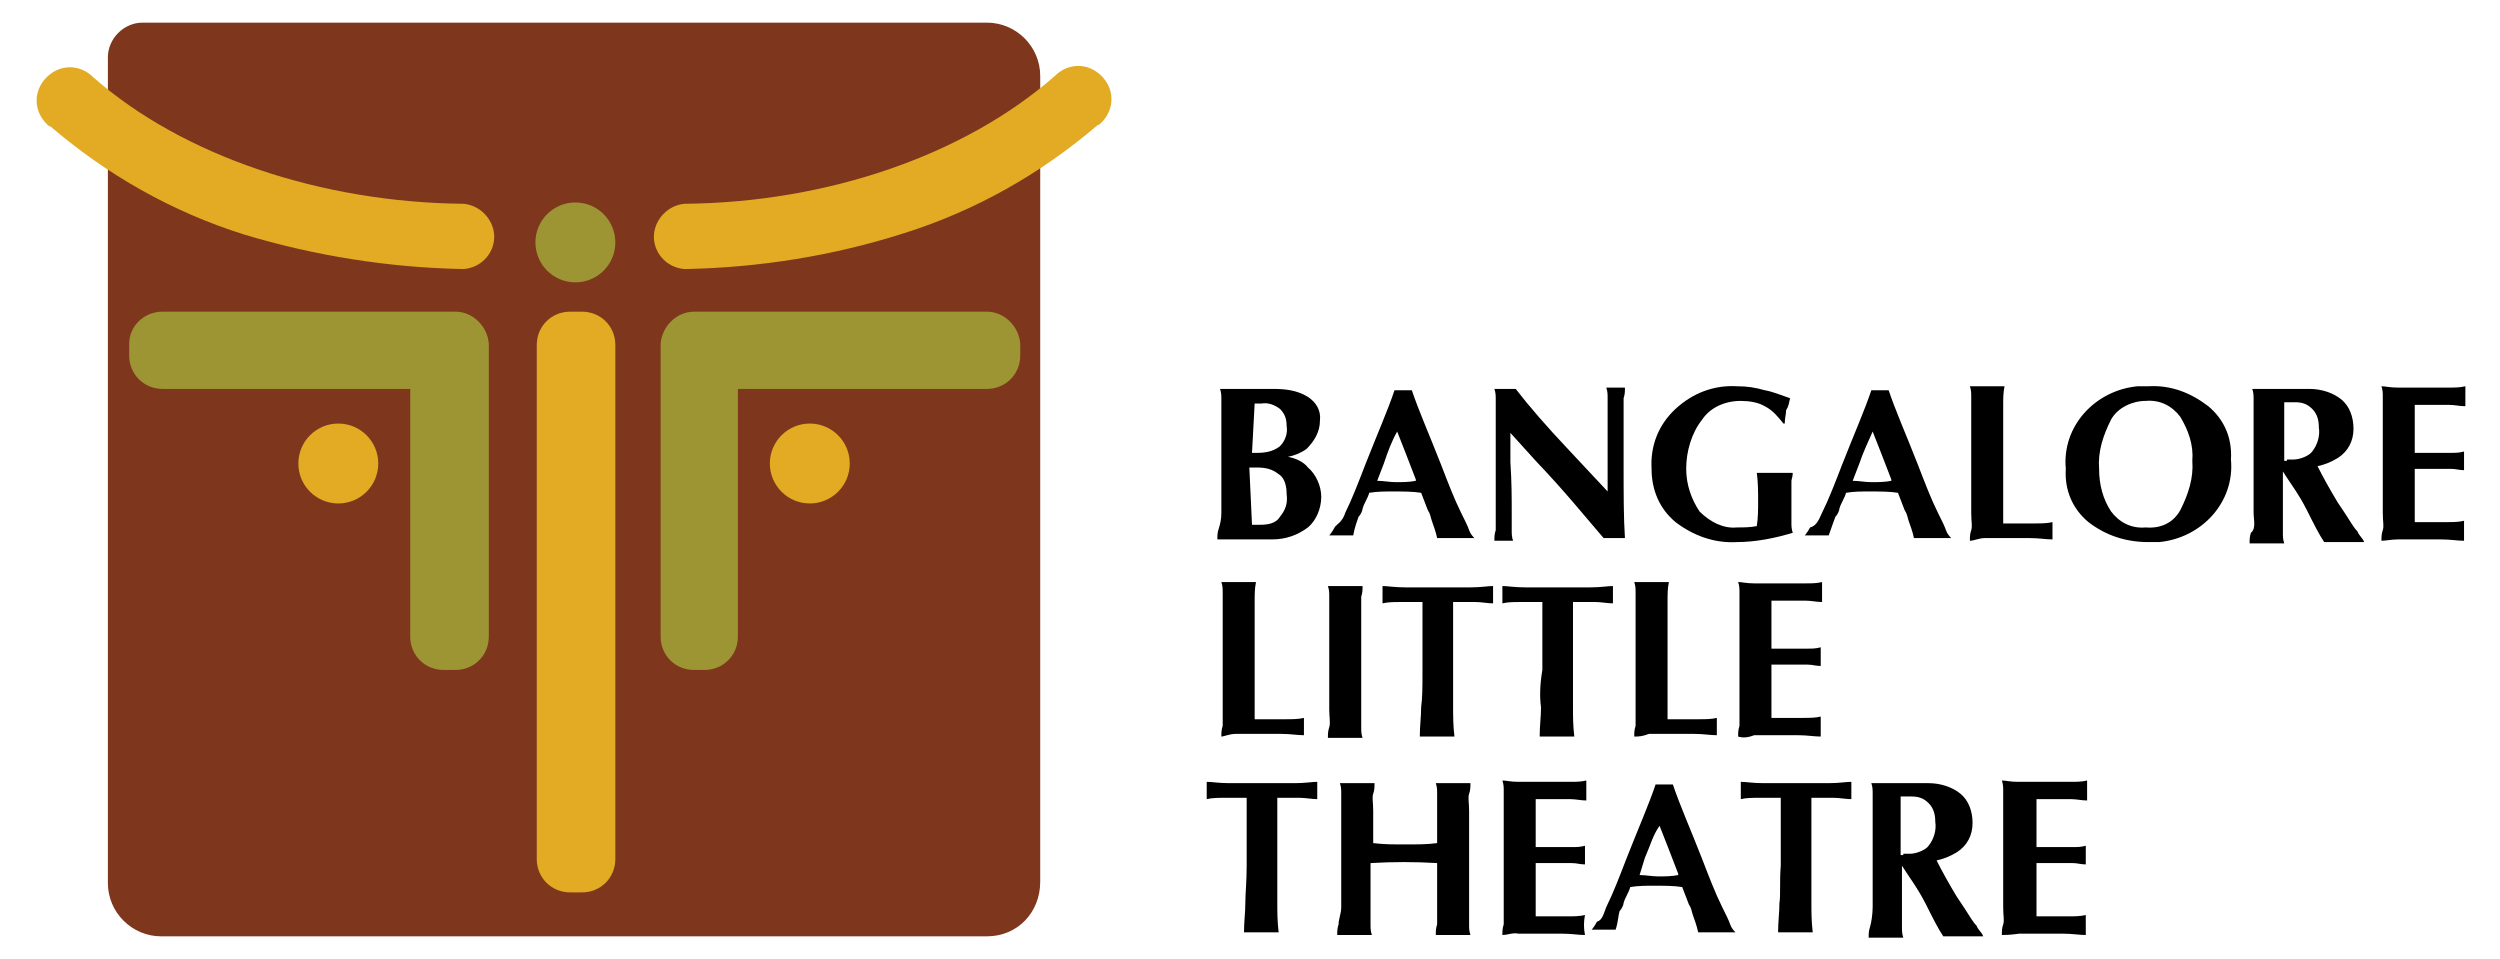
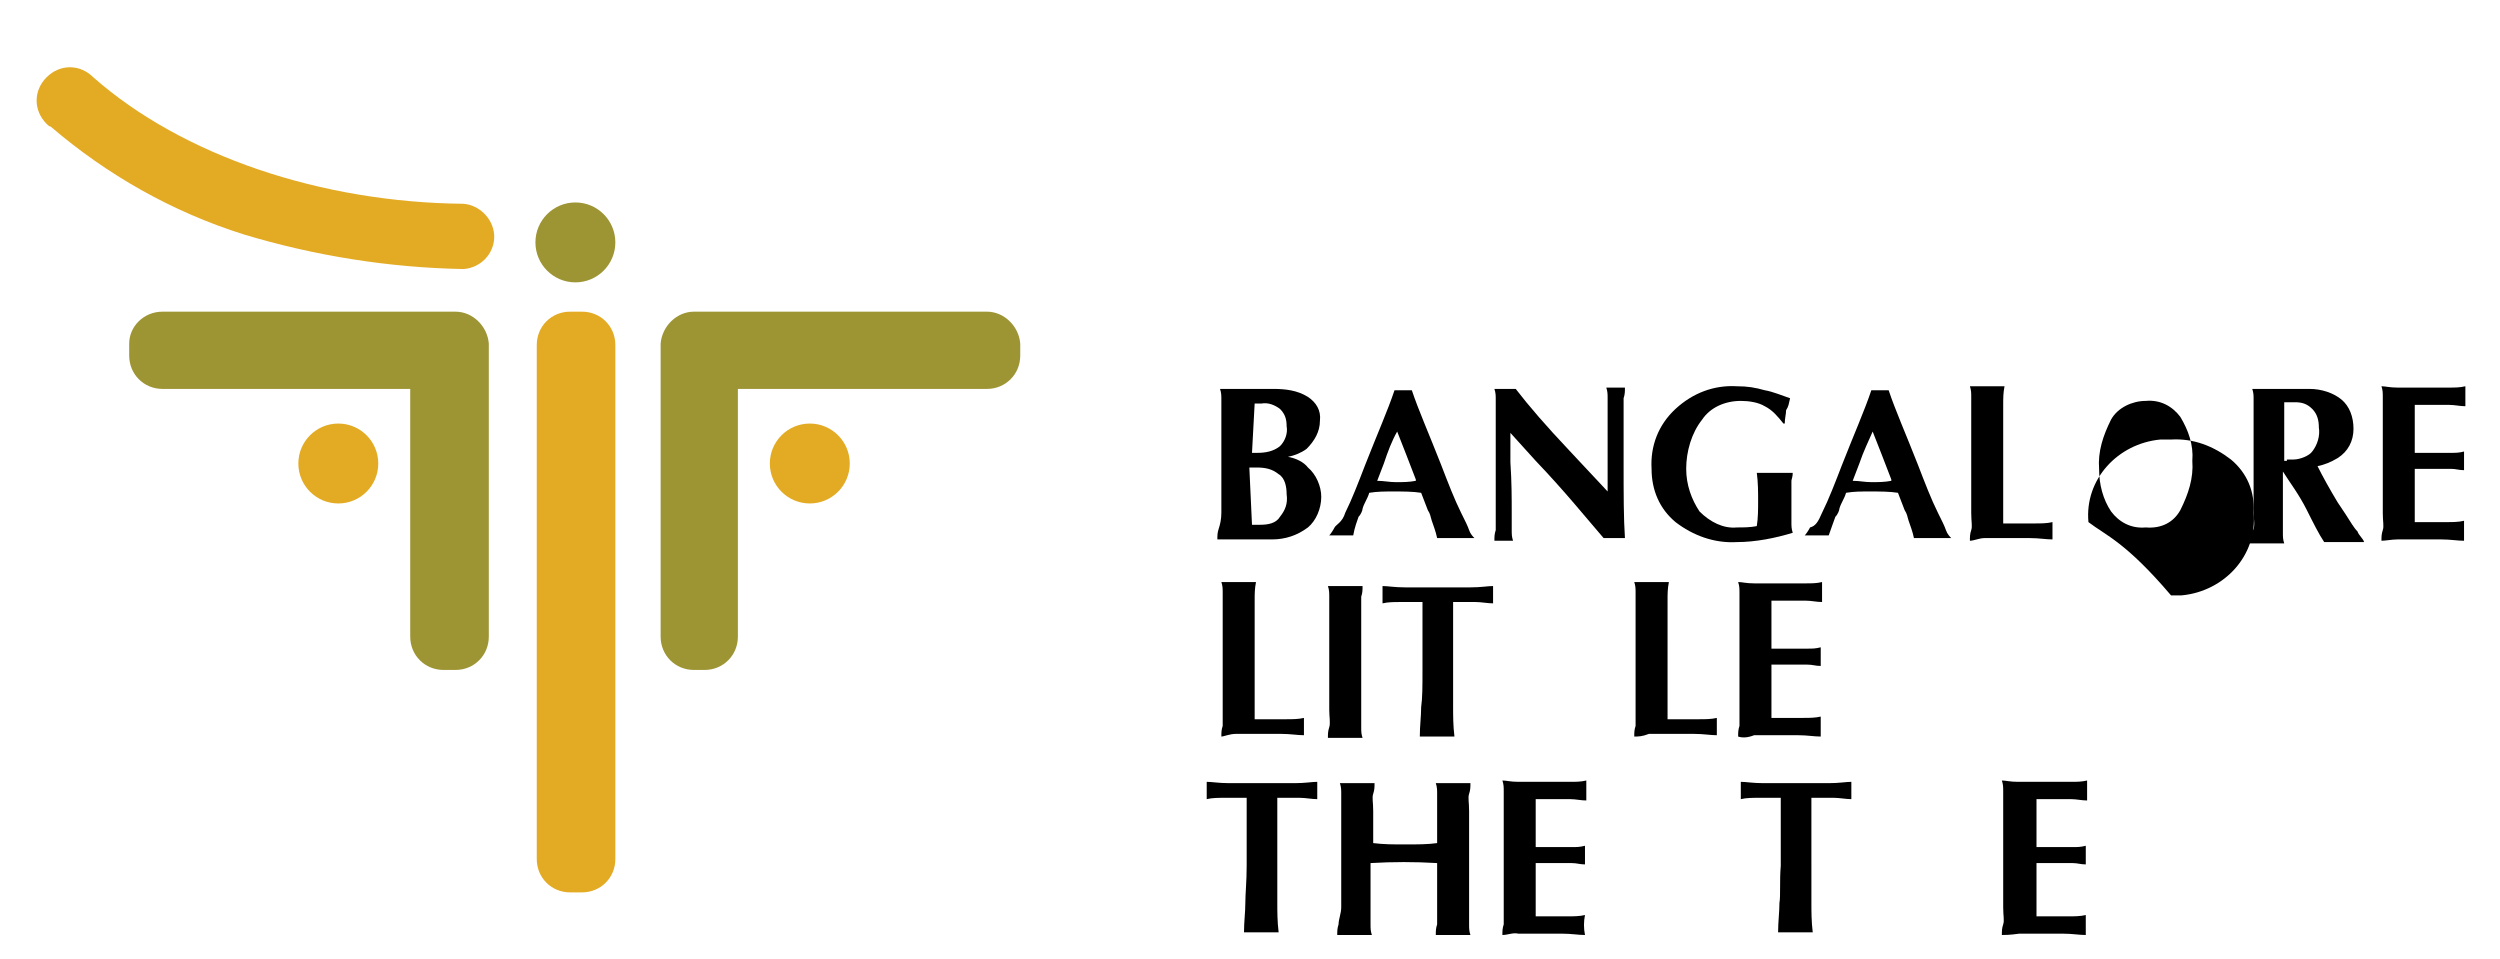
<svg xmlns="http://www.w3.org/2000/svg" id="Layer_1" x="0px" y="0px" viewBox="0 0 187.7 72" style="enable-background:new 0 0 187.7 72;" xml:space="preserve">
  <style type="text/css">	.st0{fill:#7E361C;}	.st1{fill:#9D9434;}	.st2{fill:#E3AA24;}</style>
  <title>BLT Logoall capsSVG</title>
  <g>
    <path d="M91.7,38.5c0-1,0-2.3,0-3.6s0-2.6,0-3.6c0-0.5,0-1,0-1.3c0-0.3,0-0.5-0.1-0.8h1.3h2.7c0.9,0,1.8,0.1,2.6,0.6  c0.6,0.4,1,1,0.9,1.8c0,0.8-0.4,1.5-1,2.1c-0.4,0.3-0.9,0.5-1.4,0.6c0.6,0.1,1.2,0.4,1.5,0.8c0.6,0.5,1,1.4,1,2.2  c0,0.9-0.4,1.8-1,2.3c-0.8,0.6-1.7,0.9-2.7,0.9h-2.8h-1.3c0-0.3,0-0.5,0.1-0.8C91.6,39.4,91.7,39,91.7,38.5z M94,34h0.4  c0.6,0,1.2-0.1,1.7-0.5c0.4-0.4,0.6-1,0.5-1.5c0-0.5-0.1-0.9-0.5-1.3c-0.4-0.3-0.9-0.5-1.4-0.4c-0.1,0-0.4,0-0.5,0L94,34z M94,39.4  h0.6c0.6,0,1.2-0.1,1.5-0.6c0.4-0.5,0.6-1,0.5-1.7c0-0.5-0.1-1.2-0.6-1.5c-0.5-0.4-1-0.5-1.7-0.5h-0.5L94,39.4z" />
    <path d="M101,38.5c0.5-1,1-2.3,1.5-3.6c0.9-2.3,1.7-4.1,2.2-5.6c0.4,0,0.9,0,1.3,0c0.5,1.5,1.3,3.3,2.2,5.6c0.5,1.3,1,2.6,1.5,3.6  c0.3,0.6,0.5,1,0.6,1.3c0.1,0.3,0.3,0.5,0.4,0.6c-0.4,0-0.9,0-1.4,0c-0.5,0-1,0-1.4,0c-0.1-0.5-0.3-1-0.4-1.3  c-0.1-0.3-0.1-0.5-0.3-0.8l-0.5-1.3c-0.6-0.1-1.4-0.1-2.1-0.1c-0.6,0-1.2,0-1.8,0.1c-0.1,0.4-0.4,0.8-0.5,1.2  c0,0.1-0.1,0.4-0.3,0.6c-0.1,0.3-0.3,0.8-0.4,1.4c-0.3,0-0.5,0-0.9,0c-0.3,0-0.5,0-0.9,0c0.1-0.1,0.3-0.4,0.4-0.6  S100.8,39.2,101,38.5z M103.9,34.8l-0.5,1.3c0.5,0,0.9,0.1,1.4,0.1s1,0,1.5-0.1V36c-0.5-1.3-1-2.6-1.4-3.6l0,0  C104.5,33.1,104.2,33.9,103.9,34.8z" />
    <path d="M113.5,38.5c0,0.5,0,1,0,1.3c0,0.3,0,0.5,0.1,0.8c-0.5,0-0.9,0-1.4,0c0-0.3,0-0.5,0.1-0.8c0-0.3,0-0.6,0-1.3  c0-1,0-2.3,0-3.6s0-2.6,0-3.6c0-0.5,0-1,0-1.3c0-0.3,0-0.5-0.1-0.8c0.3,0,0.5,0,0.8,0c0.3,0,0.5,0,0.8,0c1,1.3,2.3,2.8,4,4.6  l2.9,3.1v-2.1c0-1.3,0-2.6,0-3.6c0-0.5,0-1,0-1.3c0-0.3,0-0.5-0.1-0.8c0.5,0,0.9,0,1.4,0c0,0.3,0,0.5-0.1,0.8c0,0.3,0,0.6,0,1.3  c0,1,0,2.3,0,3.6c0,2.3,0,4.1,0.1,5.6c-0.3,0-0.5,0-0.8,0c-0.3,0-0.5,0-0.8,0c-1.3-1.5-2.9-3.5-5.1-5.8l-1.9-2.1v2.2  C113.5,36.2,113.5,37.4,113.5,38.5z" />
    <path d="M130.4,40.7c-1.7,0.1-3.3-0.5-4.6-1.5c-1.2-1-1.8-2.4-1.8-4c-0.1-1.7,0.5-3.3,1.8-4.5s2.9-1.8,4.6-1.7  c0.8,0,1.4,0.1,2.1,0.3c0.6,0.1,1.3,0.4,1.9,0.6c-0.1,0.4-0.1,0.6-0.3,0.9c0,0.3-0.1,0.6-0.1,1h-0.1c-0.4-0.5-0.8-1-1.4-1.3  c-0.5-0.3-1.2-0.4-1.8-0.4c-1.2,0-2.3,0.5-2.9,1.4c-0.8,1-1.2,2.4-1.2,3.7c0,1.2,0.4,2.3,1,3.2c0.8,0.8,1.8,1.3,2.8,1.2  c0.5,0,1,0,1.5-0.1c0.1-0.6,0.1-1.3,0.1-1.9s0-1.4-0.1-2.1h1.3c0.5,0,0.9,0,1.4,0c0,0.3-0.1,0.5-0.1,0.6c0,0.3,0,0.8,0,1.3v0.4  c0,0.6,0,1.2,0,1.4c0,0.3,0,0.5,0.1,0.8C133.3,40.4,131.8,40.7,130.4,40.7z" />
    <path d="M136.8,38.5c0.5-1,1-2.3,1.5-3.6c0.9-2.3,1.7-4.1,2.2-5.6c0.4,0,0.9,0,1.3,0c0.5,1.5,1.3,3.3,2.2,5.6  c0.5,1.3,1,2.6,1.5,3.6c0.3,0.6,0.5,1,0.6,1.3c0.1,0.3,0.3,0.5,0.4,0.6c-0.4,0-0.9,0-1.4,0c-0.5,0-1,0-1.4,0  c-0.1-0.5-0.3-1-0.4-1.3c-0.1-0.3-0.1-0.5-0.3-0.8l-0.5-1.3c-0.6-0.1-1.4-0.1-2.1-0.1s-1.2,0-1.8,0.1c-0.1,0.4-0.4,0.8-0.5,1.2  c0,0.1-0.1,0.4-0.3,0.6c-0.1,0.3-0.3,0.8-0.5,1.4c-0.3,0-0.5,0-0.9,0c-0.3,0-0.5,0-0.9,0c0.1-0.1,0.3-0.4,0.4-0.6  C136.3,39.5,136.5,39.2,136.8,38.5z M139.6,34.8l-0.5,1.3c0.5,0,0.9,0.1,1.4,0.1s1,0,1.5-0.1V36c-0.5-1.3-1-2.6-1.4-3.6l0,0  C140.3,33.1,139.9,33.9,139.6,34.8L139.6,34.8z" />
    <path d="M147.9,40.6c0-0.3,0-0.5,0.1-0.8c0.1-0.3,0-0.6,0-1.3c0-1,0-2.3,0-3.7s0-2.6,0-3.7c0-0.5,0-1,0-1.3c0-0.3,0-0.5-0.1-0.8  c0.4,0,0.8,0,1.3,0s0.9,0,1.3,0c-0.1,0.5-0.1,0.9-0.1,1.4c0,0.5,0,1.5,0,3.1v5.8h0.5c0.6,0,1.3,0,1.9,0c0.4,0,0.9,0,1.3-0.1  c0,0.4,0,0.9,0,1.3c-0.5,0-1-0.1-1.7-0.1c-0.6,0-1.2,0-1.5,0h-0.5c-0.4,0-0.9,0-1.4,0C148.6,40.4,148.2,40.6,147.9,40.6z" />
-     <path d="M156.8,39.2c-1.2-1-1.8-2.4-1.7-4c-0.3-3.2,2.2-5.9,5.4-6.2c0.3,0,0.5,0,0.8,0c1.7-0.1,3.2,0.5,4.5,1.5  c1.2,1,1.8,2.4,1.7,4c0.3,3.2-2.2,5.9-5.4,6.2c-0.3,0-0.5,0-0.8,0C159.6,40.7,158.1,40.2,156.8,39.2z M163.7,38.3  c0.6-1.2,1-2.4,0.9-3.7c0.1-1.2-0.3-2.3-0.9-3.3c-0.6-0.8-1.5-1.3-2.6-1.2c-1,0-2.1,0.5-2.6,1.4c-0.6,1.2-1,2.4-0.9,3.7  c0,1.2,0.3,2.3,0.9,3.2c0.6,0.8,1.5,1.3,2.6,1.2C162.3,39.7,163.2,39.2,163.7,38.3L163.7,38.3z" />
+     <path d="M156.8,39.2c-0.3-3.2,2.2-5.9,5.4-6.2c0.3,0,0.5,0,0.8,0c1.7-0.1,3.2,0.5,4.5,1.5  c1.2,1,1.8,2.4,1.7,4c0.3,3.2-2.2,5.9-5.4,6.2c-0.3,0-0.5,0-0.8,0C159.6,40.7,158.1,40.2,156.8,39.2z M163.7,38.3  c0.6-1.2,1-2.4,0.9-3.7c0.1-1.2-0.3-2.3-0.9-3.3c-0.6-0.8-1.5-1.3-2.6-1.2c-1,0-2.1,0.5-2.6,1.4c-0.6,1.2-1,2.4-0.9,3.7  c0,1.2,0.3,2.3,0.9,3.2c0.6,0.8,1.5,1.3,2.6,1.2C162.3,39.7,163.2,39.2,163.7,38.3L163.7,38.3z" />
    <path d="M169.2,38.5c0-1,0-2.3,0-3.6s0-2.6,0-3.6c0-0.5,0-1,0-1.3c0-0.3,0-0.5-0.1-0.8h0.9h1.5h1.9c0.9,0,1.8,0.3,2.4,0.8  c0.6,0.5,0.9,1.3,0.9,2.2s-0.4,1.7-1.2,2.2c-0.5,0.3-1,0.5-1.5,0.6c0.4,0.8,0.9,1.7,1.5,2.7l0.6,0.9c0.4,0.6,0.6,1,0.9,1.3  c0.1,0.3,0.4,0.5,0.5,0.8c-0.4,0-0.9,0-1.5,0c-0.5,0-1,0-1.5,0c-0.4-0.6-0.8-1.4-1.3-2.4c-0.6-1.2-1.3-2.1-1.8-2.9  c0,1.3,0,2.3,0,3.3c0,0.5,0,1,0,1.3c0,0.3,0,0.5,0.1,0.8c-0.4,0-0.8,0-1.3,0c-0.5,0-0.9,0-1.3,0c0-0.3,0-0.5,0.1-0.8  C169.4,39.7,169.2,39,169.2,38.5z M171.7,34.5h0.5c0.5,0,1.2-0.3,1.4-0.6c0.4-0.5,0.6-1.2,0.5-1.8c0-0.5-0.1-1-0.5-1.4  c-0.4-0.4-0.8-0.5-1.3-0.5c-0.3,0-0.5,0-0.8,0v4.4H171.7z" />
    <path d="M178.8,40.6c0-0.3,0-0.5,0.1-0.8c0.1-0.3,0-0.6,0-1.3c0-1.2,0-2.3,0-3.7s0-2.6,0-3.7c0-0.5,0-1,0-1.3c0-0.3,0-0.5-0.1-0.8  c0.3,0,0.6,0.1,1.2,0.1s0.9,0,1.3,0h0.5c0.6,0,1.4,0,2.1,0c0.4,0,0.8,0,1.2-0.1c0,0.5,0,1,0,1.5c-0.4,0-0.8-0.1-1.2-0.1  c-0.5,0-1.2,0-1.7,0h-0.9V34h1.3c0.5,0,0.9,0,1.4,0c0.4,0,0.6,0,1-0.1c0,0.5,0,0.9,0,1.4c-0.4,0-0.6-0.1-1-0.1c-0.5,0-0.9,0-1.4,0  h-1.3v4h0.5c0.6,0,1.3,0,1.9,0c0.4,0,0.9,0,1.3-0.1c0,0.5,0,1,0,1.5c-0.5,0-1-0.1-1.7-0.1c-0.6,0-1.2,0-1.5,0h-0.5  c-0.4,0-0.9,0-1.3,0S179.1,40.6,178.8,40.6z" />
    <path d="M91.7,55.3c0-0.3,0-0.5,0.1-0.8c0-0.3,0-0.6,0-1.3c0-1,0-2.3,0-3.7s0-2.6,0-3.7c0-0.5,0-1,0-1.3c0-0.3,0-0.5-0.1-0.8  c0.4,0,0.8,0,1.3,0c0.5,0,0.9,0,1.3,0c-0.1,0.5-0.1,0.9-0.1,1.4c0,0.5,0,1.5,0,3.1V54h0.5c0.6,0,1.3,0,1.9,0c0.4,0,0.9,0,1.3-0.1  c0,0.4,0,0.9,0,1.3c-0.5,0-1-0.1-1.7-0.1c-0.6,0-1.2,0-1.5,0h-0.5c-0.4,0-0.9,0-1.4,0S91.9,55.3,91.7,55.3z" />
    <path d="M99.8,53.3c0-1,0-2.3,0-3.6s0-2.6,0-3.6c0-0.5,0-1,0-1.3c0-0.3,0-0.5-0.1-0.8c0.4,0,0.8,0,1.3,0c0.5,0,0.9,0,1.3,0  c0,0.3,0,0.5-0.1,0.8c0,0.3,0,0.6,0,1.3c0,1,0,2.3,0,3.6s0,2.6,0,3.6c0,0.5,0,1,0,1.3c0,0.3,0,0.5,0.1,0.8c-0.4,0-0.8,0-1.3,0  c-0.5,0-0.9,0-1.3,0c0-0.3,0-0.5,0.1-0.8C99.9,54.3,99.8,53.8,99.8,53.3z" />
    <path d="M106.8,50.3v-5.1c-0.5,0-1.2,0-1.7,0c-0.4,0-0.9,0-1.3,0.1c0-0.4,0-0.9,0-1.3c0.4,0,0.9,0.1,1.7,0.1s1.5,0,2.2,0h0.5  c0.6,0,1.4,0,2.2,0c0.8,0,1.3-0.1,1.7-0.1c0,0.4,0,0.9,0,1.3c-0.4,0-0.9-0.1-1.3-0.1c-0.5,0-1.2,0-1.7,0v5.1c0,1.2,0,2.2,0,2.8  s0,1.4,0.1,2.2c-0.4,0-0.8,0-1.3,0c-0.5,0-0.9,0-1.3,0c0-0.8,0.1-1.5,0.1-2.2C106.8,52.4,106.8,51.5,106.8,50.3z" />
-     <path d="M115.8,50.3v-5.1c-0.5,0-1.2,0-1.7,0c-0.4,0-0.9,0-1.3,0.1c0-0.4,0-0.9,0-1.3c0.4,0,0.9,0.1,1.7,0.1c0.8,0,1.5,0,2.2,0h0.5  c0.6,0,1.4,0,2.2,0c0.8,0,1.3-0.1,1.7-0.1c0,0.4,0,0.9,0,1.3c-0.4,0-0.9-0.1-1.3-0.1c-0.5,0-1.2,0-1.7,0v5.1c0,1.2,0,2.2,0,2.8  s0,1.4,0.1,2.2c-0.4,0-0.8,0-1.3,0s-0.9,0-1.3,0c0-0.8,0.1-1.5,0.1-2.2C115.6,52.4,115.6,51.5,115.8,50.3z" />
    <path d="M122.7,55.3c0-0.3,0-0.5,0.1-0.8c0-0.3,0-0.6,0-1.3c0-1,0-2.3,0-3.7s0-2.6,0-3.7c0-0.5,0-1,0-1.3c0-0.3,0-0.5-0.1-0.8  c0.4,0,0.8,0,1.3,0c0.5,0,0.9,0,1.3,0c-0.1,0.5-0.1,0.9-0.1,1.4c0,0.5,0,1.5,0,3.1V54h0.5c0.6,0,1.3,0,1.9,0c0.4,0,0.9,0,1.3-0.1  c0,0.4,0,0.9,0,1.3c-0.5,0-1-0.1-1.7-0.1s-1.2,0-1.5,0h-0.5c-0.4,0-0.9,0-1.4,0C123.3,55.3,123,55.3,122.7,55.3z" />
    <path d="M130.5,55.3c0-0.3,0-0.5,0.1-0.8c0-0.3,0-0.6,0-1.3c0-1.2,0-2.3,0-3.7c0-1.4,0-2.6,0-3.7c0-0.5,0-1,0-1.3  c0-0.3,0-0.5-0.1-0.8c0.3,0,0.6,0.1,1.2,0.1c0.5,0,0.9,0,1.3,0h0.5c0.6,0,1.4,0,2.1,0c0.4,0,0.8,0,1.2-0.1c0,0.5,0,1,0,1.5  c-0.4,0-0.8-0.1-1.2-0.1c-0.5,0-1.2,0-1.7,0H133v3.6h1.3c0.5,0,0.9,0,1.4,0c0.4,0,0.6,0,1-0.1c0,0.5,0,0.9,0,1.4  c-0.4,0-0.6-0.1-1-0.1c-0.5,0-0.9,0-1.4,0H133v4h0.5c0.6,0,1.3,0,1.9,0c0.4,0,0.9,0,1.3-0.1c0,0.5,0,1,0,1.5c-0.5,0-1-0.1-1.7-0.1  c-0.6,0-1.2,0-1.5,0H133c-0.4,0-0.9,0-1.3,0C131.2,55.4,130.8,55.4,130.5,55.3z" />
    <path d="M93.6,65v-5.1c-0.5,0-1.2,0-1.7,0c-0.4,0-0.9,0-1.3,0.1c0-0.4,0-0.9,0-1.3c0.4,0,0.9,0.1,1.7,0.1c0.8,0,1.5,0,2.2,0H95  c0.6,0,1.4,0,2.2,0c0.8,0,1.3-0.1,1.7-0.1c0,0.4,0,0.9,0,1.3c-0.4,0-0.9-0.1-1.3-0.1c-0.5,0-1.2,0-1.7,0V65c0,1.2,0,2.2,0,2.8  c0,0.6,0,1.4,0.1,2.2c-0.4,0-0.8,0-1.3,0s-0.9,0-1.3,0c0-0.8,0.1-1.5,0.1-2.2C93.5,67.1,93.6,66.2,93.6,65z" />
    <path d="M100.7,68.1c0-1,0-2.3,0-3.6s0-2.6,0-3.6c0-0.5,0-1,0-1.3s0-0.5-0.1-0.8c0.4,0,0.8,0,1.3,0c0.5,0,0.9,0,1.3,0  c0,0.3,0,0.5-0.1,0.8c-0.1,0.3,0,0.6,0,1.3c0,0.8,0,1.5,0,2.4c0.8,0.1,1.5,0.1,2.4,0.1c0.9,0,1.7,0,2.4-0.1c0-0.9,0-1.7,0-2.4  c0-0.5,0-1,0-1.3c0-0.3,0-0.5-0.1-0.8c0.4,0,0.8,0,1.3,0c0.5,0,0.9,0,1.3,0c0,0.3,0,0.5-0.1,0.8c-0.1,0.3,0,0.6,0,1.3  c0,1,0,2.3,0,3.6s0,2.6,0,3.6c0,0.5,0,1,0,1.3c0,0.3,0,0.5,0.1,0.8c-0.4,0-0.8,0-1.3,0c-0.5,0-0.9,0-1.3,0c0-0.3,0-0.5,0.1-0.8  c0-0.3,0-0.6,0-1.3v-3.3c-1.7-0.1-3.3-0.1-5,0c0,1.3,0,2.3,0,3.3c0,0.5,0,1,0,1.3c0,0.3,0,0.5,0.1,0.8c-0.4,0-0.8,0-1.3,0  c-0.5,0-0.9,0-1.3,0c0-0.3,0-0.5,0.1-0.8C100.5,69,100.7,68.6,100.7,68.1z" />
    <path d="M112.8,70.2c0-0.3,0-0.5,0.1-0.8c0-0.3,0-0.6,0-1.3c0-1.2,0-2.3,0-3.7s0-2.6,0-3.7c0-0.5,0-1,0-1.3c0-0.3,0-0.5-0.1-0.8  c0.3,0,0.6,0.1,1.2,0.1c0.5,0,0.9,0,1.3,0h0.5c0.6,0,1.4,0,2.1,0c0.4,0,0.8,0,1.2-0.1c0,0.5,0,1,0,1.5c-0.4,0-0.8-0.1-1.2-0.1  c-0.5,0-1.2,0-1.7,0h-0.9v3.6h1.3c0.5,0,0.9,0,1.4,0c0.4,0,0.6,0,1-0.1c0,0.5,0,0.9,0,1.4c-0.4,0-0.6-0.1-1-0.1c-0.5,0-0.9,0-1.4,0  h-1.3v4h0.5c0.6,0,1.3,0,1.9,0c0.4,0,0.9,0,1.3-0.1c-0.1,0.5-0.1,1,0,1.5c-0.5,0-1-0.1-1.7-0.1c-0.6,0-1.2,0-1.5,0h-0.5  c-0.4,0-0.9,0-1.3,0C113.6,70,113.2,70.2,112.8,70.2z" />
-     <path d="M120.6,68.1c0.5-1,1-2.3,1.5-3.6c0.9-2.3,1.7-4.1,2.2-5.6c0.4,0,0.9,0,1.3,0c0.5,1.5,1.3,3.3,2.2,5.6  c0.5,1.3,1,2.6,1.5,3.6c0.3,0.6,0.5,1,0.6,1.3c0.1,0.3,0.3,0.5,0.4,0.6c-0.4,0-0.9,0-1.4,0c-0.5,0-1,0-1.4,0  c-0.1-0.5-0.3-1-0.4-1.3c-0.1-0.3-0.1-0.5-0.3-0.8l-0.5-1.3c-0.6-0.1-1.4-0.1-2.1-0.1c-0.6,0-1.2,0-1.8,0.1  c-0.1,0.4-0.4,0.8-0.5,1.2c0,0.1-0.1,0.4-0.3,0.6c-0.1,0.3-0.1,0.8-0.3,1.4c-0.3,0-0.5,0-0.9,0c-0.3,0-0.5,0-0.9,0  c0.1-0.1,0.3-0.4,0.4-0.6C120.3,69.1,120.4,68.6,120.6,68.1z M123.5,64.4l-0.4,1.3c0.5,0,0.9,0.1,1.4,0.1c0.5,0,1,0,1.5-0.1v-0.1  c-0.5-1.3-1-2.6-1.4-3.6l0,0C124.1,62.7,123.9,63.5,123.5,64.4L123.5,64.4z" />
    <path d="M133.7,65v-5.1c-0.5,0-1.2,0-1.7,0c-0.4,0-0.9,0-1.3,0.1c0-0.4,0-0.9,0-1.3c0.4,0,0.9,0.1,1.7,0.1c0.8,0,1.5,0,2.2,0h0.5  c0.6,0,1.4,0,2.2,0s1.3-0.1,1.7-0.1c0,0.4,0,0.9,0,1.3c-0.4,0-0.9-0.1-1.3-0.1c-0.5,0-1.2,0-1.7,0V65c0,1.2,0,2.2,0,2.8  c0,0.6,0,1.4,0.1,2.2c-0.4,0-0.8,0-1.3,0c-0.5,0-0.9,0-1.3,0c0-0.8,0.1-1.5,0.1-2.2C133.7,67.2,133.6,66.2,133.7,65z" />
-     <path d="M140.6,68.1c0-1,0-2.3,0-3.6s0-2.6,0-3.6c0-0.5,0-1,0-1.3s0-0.5-0.1-0.8h0.9h1.5h1.9c0.9,0,1.8,0.3,2.4,0.8  c0.6,0.5,0.9,1.3,0.9,2.2c0,0.9-0.4,1.7-1.2,2.2c-0.5,0.3-1,0.5-1.5,0.6c0.4,0.8,0.9,1.7,1.5,2.7l0.6,0.9c0.4,0.6,0.6,1,0.9,1.3  c0.1,0.3,0.4,0.5,0.5,0.8c-0.4,0-0.9,0-1.5,0c-0.5,0-1,0-1.5,0c-0.4-0.6-0.8-1.4-1.3-2.4c-0.6-1.2-1.3-2.1-1.8-2.9  c0,1.3,0,2.3,0,3.3c0,0.5,0,1,0,1.3s0,0.5,0.1,0.8c-0.4,0-0.8,0-1.3,0c-0.5,0-0.9,0-1.3,0c0-0.3,0-0.5,0.1-0.8  S140.6,68.6,140.6,68.1z M142.9,64.1h0.5c0.5,0,1.2-0.3,1.4-0.6c0.4-0.5,0.6-1.2,0.5-1.8c0-0.5-0.1-1-0.5-1.4  c-0.4-0.4-0.8-0.5-1.3-0.5c-0.3,0-0.5,0-0.8,0v4.4H142.9z" />
    <path d="M150.3,70.2c0-0.3,0-0.5,0.1-0.8c0.1-0.3,0-0.6,0-1.3c0-1.2,0-2.3,0-3.7s0-2.6,0-3.7c0-0.5,0-1,0-1.3c0-0.3,0-0.5-0.1-0.8  c0.3,0,0.6,0.1,1.2,0.1c0.5,0,0.9,0,1.4,0h0.5c0.6,0,1.4,0,2.1,0c0.4,0,0.8,0,1.2-0.1c0,0.5,0,1,0,1.5c-0.4,0-0.8-0.1-1.2-0.1  c-0.5,0-1.2,0-1.7,0h-0.9v3.6h1.3c0.5,0,0.9,0,1.4,0c0.4,0,0.6,0,1-0.1c0,0.5,0,0.9,0,1.4c-0.4,0-0.6-0.1-1-0.1c-0.5,0-0.9,0-1.4,0  h-1.3v4h0.5c0.6,0,1.3,0,1.9,0c0.4,0,0.9,0,1.3-0.1c0,0.5,0,1,0,1.5c-0.5,0-1-0.1-1.7-0.1s-1.2,0-1.5,0h-0.5c-0.4,0-0.9,0-1.3,0  C150.9,70.2,150.5,70.2,150.3,70.2z" />
-     <path class="st0" d="M74.1,70.3h-62c-2.2,0-4-1.8-4-4l0,0v-62c0-1.4,1.2-2.6,2.6-2.6h63.4c2.2,0,4,1.8,4,4l0,0v60.5  C78.1,68.5,76.4,70.3,74.1,70.3L74.1,70.3z" />
    <circle class="st1" cx="43.2" cy="18.2" r="3" />
    <circle class="st2" cx="60.8" cy="34.8" r="3" />
    <path class="st1" d="M74.1,23.4h-22c-1.3,0-2.4,1.1-2.5,2.4l0,0v22c0,1.4,1.1,2.5,2.5,2.5h0.8c1.4,0,2.5-1.1,2.5-2.5l0,0V29.2h18.7  c1.4,0,2.5-1.1,2.5-2.5v-0.9C76.5,24.5,75.4,23.4,74.1,23.4z" />
-     <path class="st2" d="M51.4,20.2c-1.4-0.1-2.4-1.3-2.3-2.6c0.1-1.2,1.1-2.2,2.3-2.3c10.8-0.1,21.1-3.7,27.8-9.6c1-1,2.5-1,3.5,0  s1,2.5,0,3.5c-0.1,0.1-0.2,0.2-0.3,0.2c-4.2,3.6-9.1,6.4-14.5,8.1C62.6,19.2,57,20.1,51.4,20.2L51.4,20.2z" />
    <circle class="st2" cx="25.4" cy="34.8" r="3" />
    <path class="st1" d="M12.2,23.4h22c1.3,0,2.4,1.1,2.5,2.4l0,0v22c0,1.4-1.1,2.5-2.5,2.5l0,0h-0.9c-1.4,0-2.5-1.1-2.5-2.5l0,0V29.2  H12.2c-1.4,0-2.5-1.1-2.5-2.5l0,0v-0.9C9.7,24.5,10.8,23.4,12.2,23.4z" />
    <path class="st2" d="M34.8,20.2c1.4-0.1,2.4-1.3,2.3-2.6c-0.1-1.2-1.1-2.2-2.3-2.3C24.1,15.2,13.7,11.7,7,5.8c-1-1-2.5-1-3.5,0  s-1,2.5,0,3.5c0.1,0.1,0.2,0.2,0.3,0.2c4.2,3.6,9.1,6.4,14.5,8.1C23.6,19.2,29.2,20.1,34.8,20.2L34.8,20.2z" />
    <path class="st2" d="M42.8,23.4h0.9c1.4,0,2.5,1.1,2.5,2.5v38.6c0,1.4-1.1,2.5-2.5,2.5h-0.9c-1.4,0-2.5-1.1-2.5-2.5V25.9  C40.3,24.5,41.4,23.4,42.8,23.4z" />
  </g>
</svg>